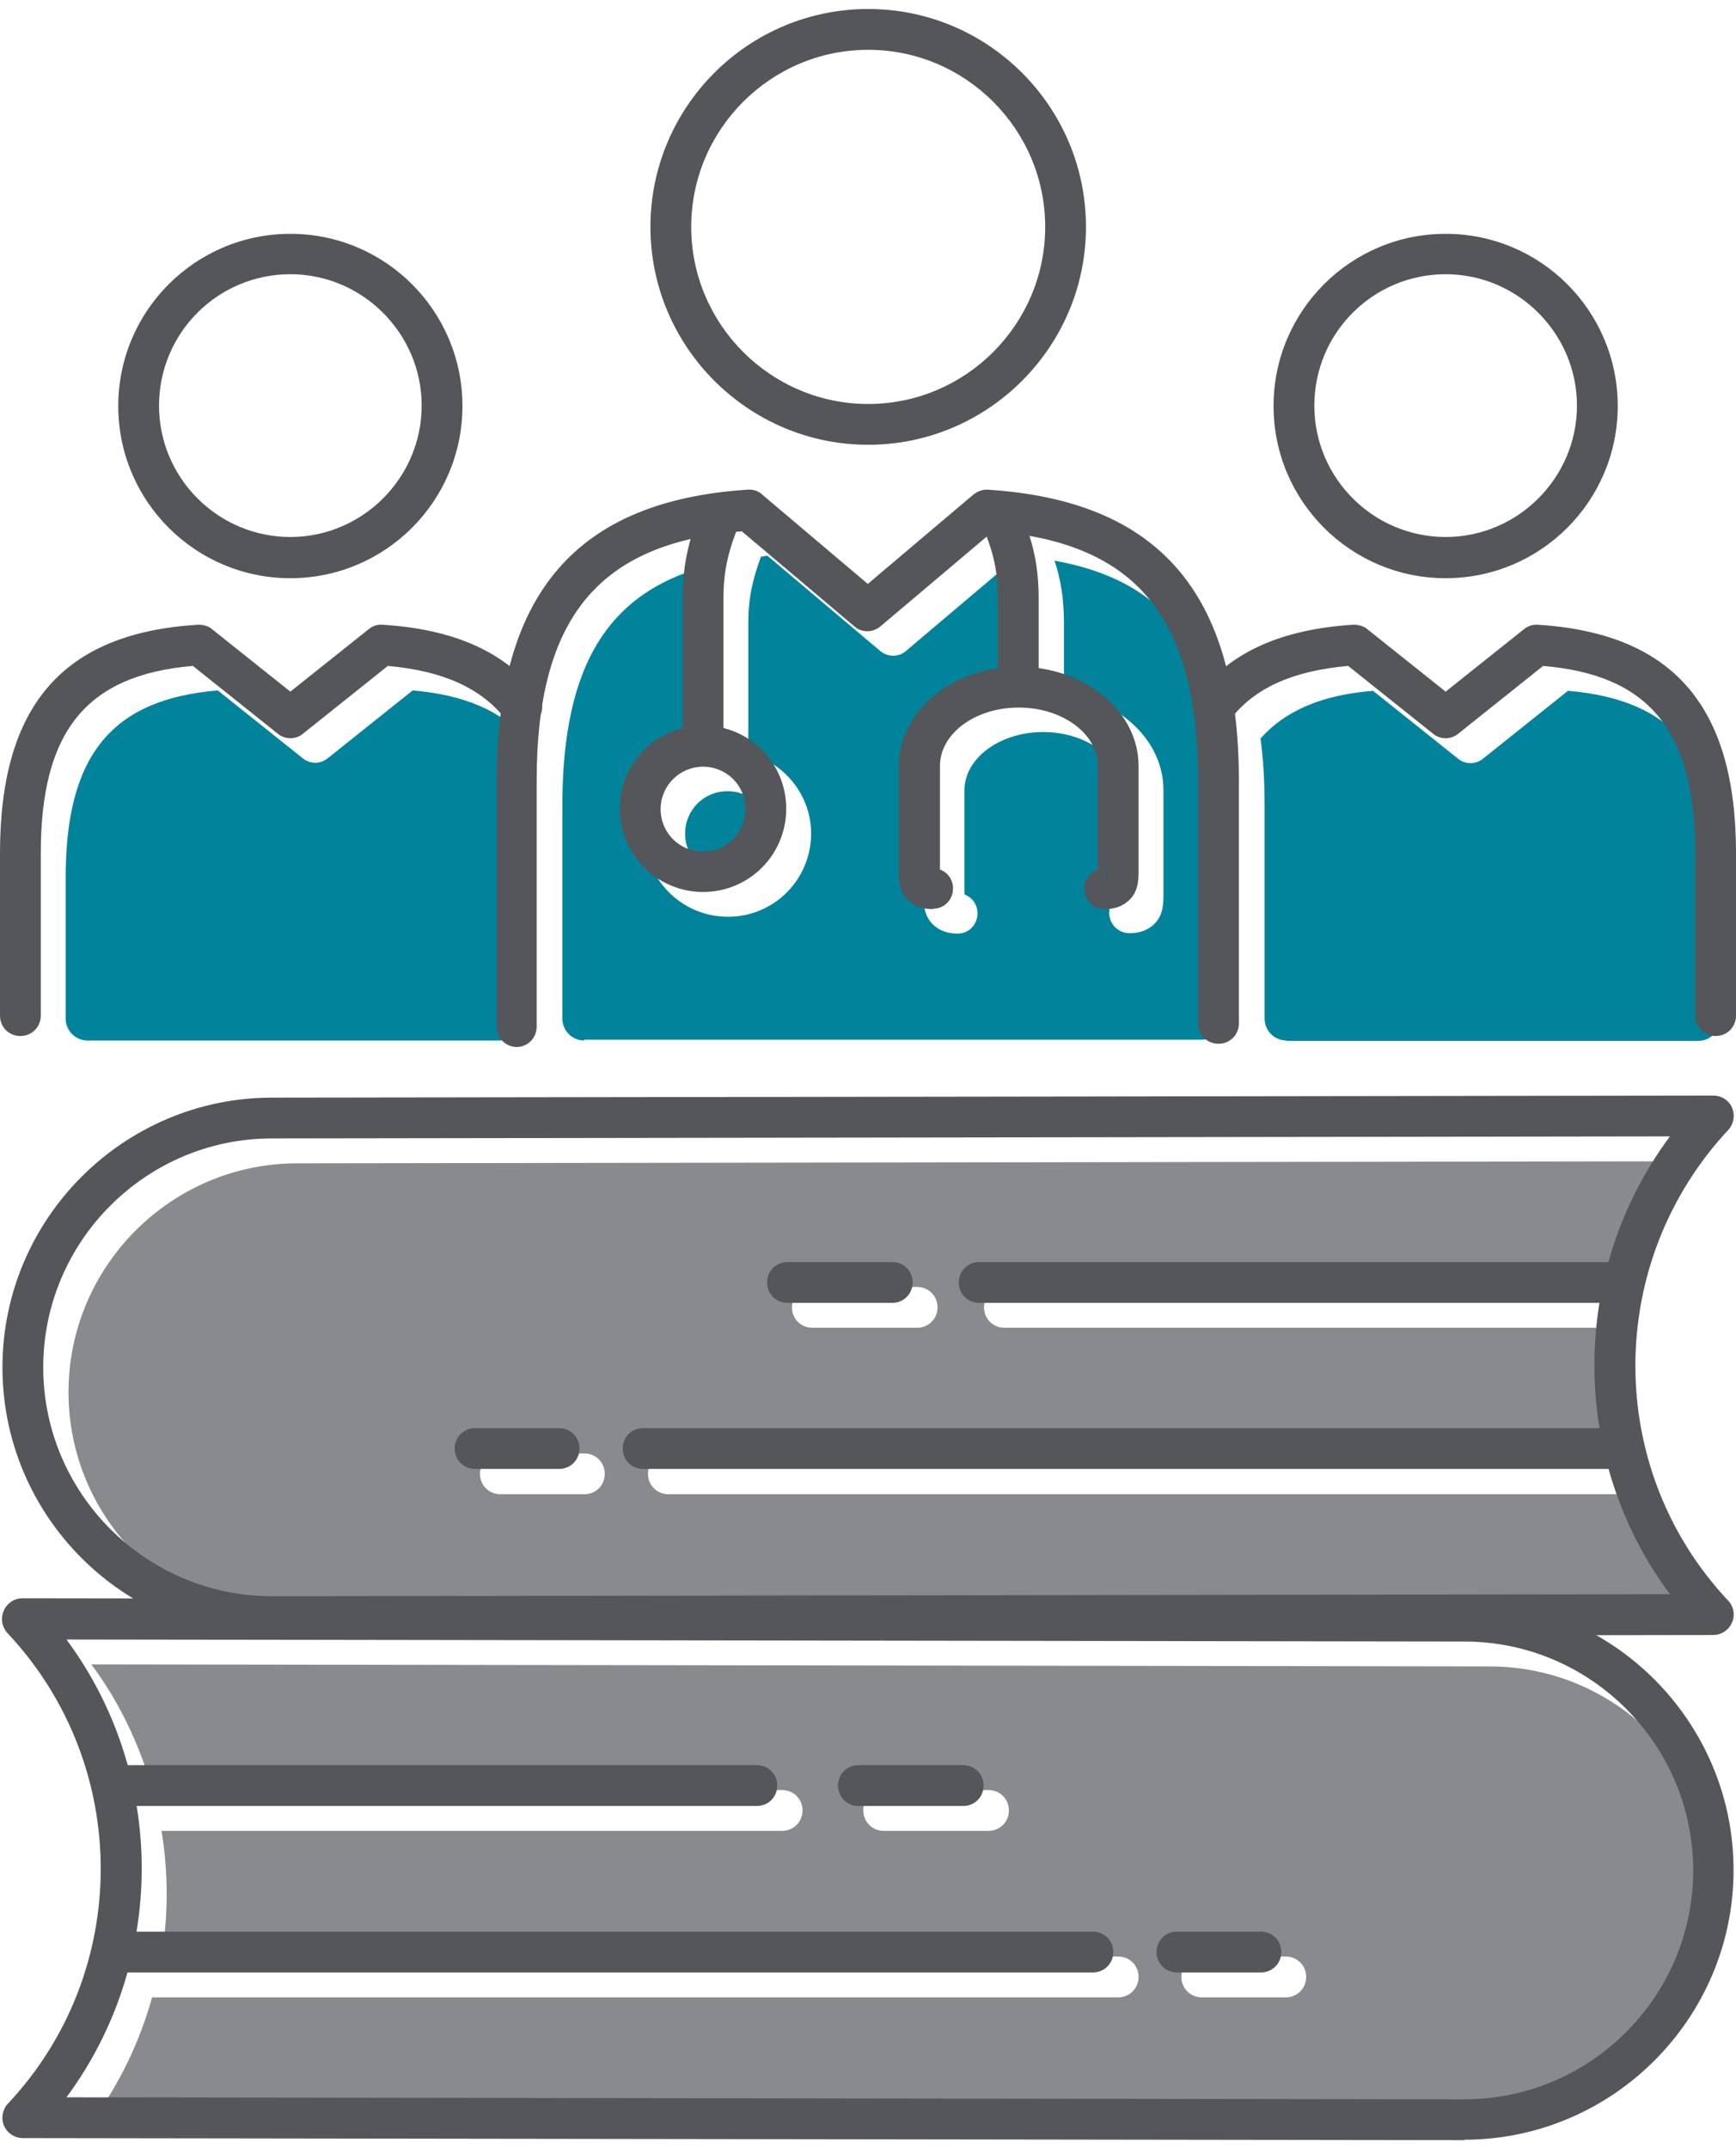
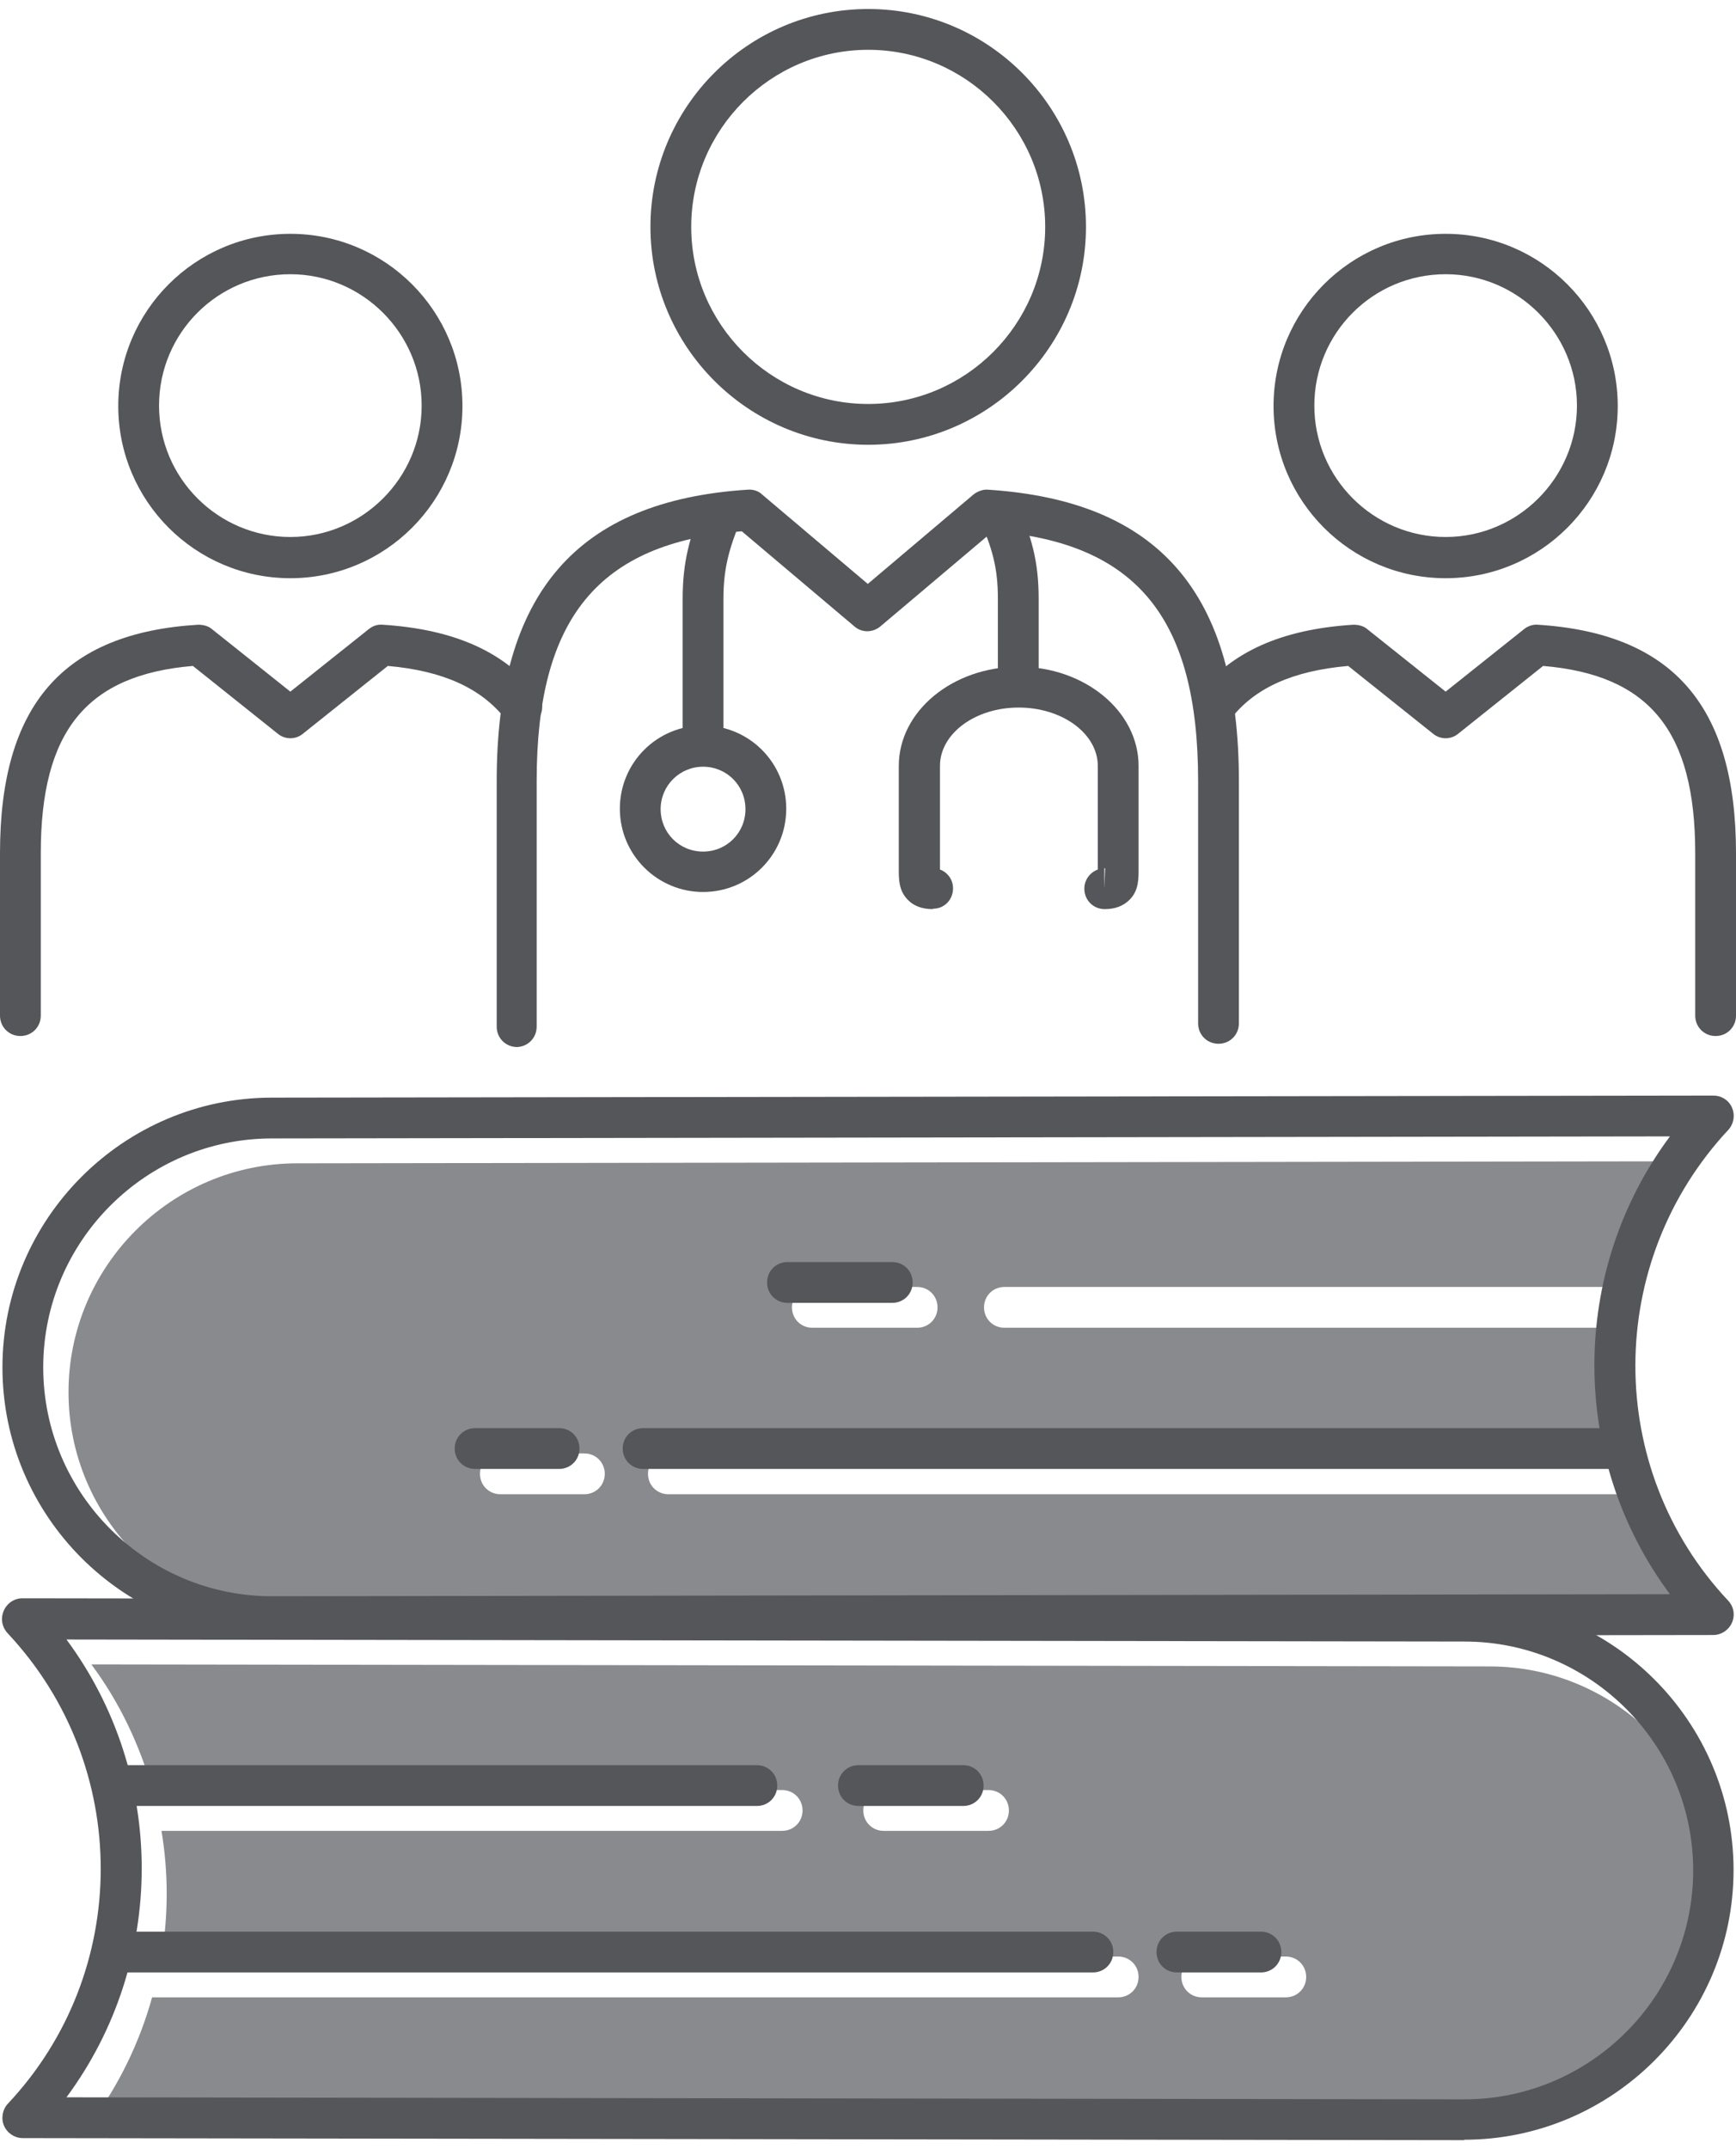
<svg xmlns="http://www.w3.org/2000/svg" id="FINAL_ART" data-name="FINAL ART" width=".59in" height=".73in" viewBox="0 0 42.57 52.23">
  <defs>
    <style>
      .cls-1 {
        fill: #00839b;
      }

      .cls-2 {
        fill: #888a8d;
      }

      .cls-3 {
        fill: #54565a;
      }
    </style>
  </defs>
  <g>
    <path class="cls-2" d="M36.52,40.62l-34.28-.05c.7.94,1.19,1.99,1.5,3.08h15.44c.28,0,.5.22.5.5s-.22.5-.5.5H3.96c.17,1.02.17,2.06,0,3.08h23.46c.28,0,.5.22.5.5s-.22.5-.5.5H3.73c-.3,1.08-.8,2.13-1.49,3.06l34.29.05c3.09,0,5.61-2.52,5.61-5.61s-2.52-5.61-5.61-5.61ZM24.24,44.65h-2.57c-.28,0-.5-.22-.5-.5s.22-.5.5-.5h2.57c.28,0,.5.22.5.5s-.22.5-.5.5ZM31.53,48.73h-2.06c-.28,0-.5-.22-.5-.5s.22-.5.5-.5h2.06c.28,0,.5.22.5.5s-.22.5-.5.5Z" />
-     <path class="cls-1" d="M31.55,25.28c-.3,0-.54-.24-.54-.54v-5.21c0-.59-.03-1.14-.1-1.65.59-.67,1.49-1.07,2.76-1.17l2.08,1.66c.18.15.44.15.62,0l2.08-1.66c2.61.22,3.73,1.6,3.73,4.59v3.45c0,.3-.24.54-.54.54h-10.1ZM14.33,25.28c-.3,0-.54-.24-.54-.54v-5.21c0-3.48,1.14-5.32,3.76-5.93-.13.45-.2.9-.2,1.47v3.18c-1.04.26-1.76,1.32-1.47,2.48.18.73.79,1.31,1.53,1.47,1.32.28,2.48-.72,2.48-1.99,0-.95-.66-1.74-1.54-1.97v-3.18c0-.64.11-1.09.31-1.64.06,0,.1-.02.16-.02l2.76,2.33c.19.16.46.16.64,0l2.59-2.19c.18.49.27.91.27,1.52v1.7c-1.38.2-2.43,1.19-2.43,2.39v2.51c0,.24-.01.54.22.77.15.15.36.23.61.23.28,0,.49-.22.49-.5,0-.21-.13-.39-.32-.46h0s0-2.55,0-2.55c0-.79.87-1.43,1.93-1.43s1.94.64,1.94,1.43v2.53s0,0,0,0c-.19.07-.32.25-.32.47,0,.28.22.5.5.5.26,0,.46-.08.61-.23.23-.23.22-.53.22-.77v-2.51c0-1.2-1.06-2.19-2.44-2.39v-1.7c0-.61-.08-1.07-.23-1.53,2.88.52,4.15,2.36,4.15,5.99v5.21c0,.3-.24.54-.54.54h-15.15ZM2.15,25.28c-.3,0-.54-.24-.54-.54v-3.45c0-2.99,1.12-4.37,3.73-4.59l2.08,1.66c.18.15.44.15.62,0l2.08-1.66c1.27.11,2.17.5,2.76,1.18-.06.51-.1,1.06-.1,1.65v5.21c0,.3-.24.54-.54.54H2.15ZM18.88,20.21c0,.57-.46,1.04-1.04,1.04s-1.04-.46-1.04-1.04.46-1.04,1.04-1.04,1.04.46,1.04,1.04Z" />
    <path class="cls-2" d="M40.07,36.4h-23.68c-.28,0-.5-.22-.5-.5s.22-.5.5-.5h23.46c-.17-1.02-.17-2.06,0-3.08h-15.22c-.28,0-.5-.22-.5-.5s.22-.5.5-.5h15.44c.3-1.09.8-2.14,1.5-3.08l-34.28.05c-3.09,0-5.61,2.52-5.61,5.61s2.52,5.61,5.61,5.61l34.28-.05c-.7-.94-1.19-1.98-1.49-3.06ZM19.92,31.32h2.57c.28,0,.5.22.5.5s-.22.5-.5.5h-2.57c-.28,0-.5-.22-.5-.5s.22-.5.5-.5ZM14.33,36.4h-2.06c-.28,0-.5-.22-.5-.5s.22-.5.5-.5h2.06c.28,0,.5.22.5.5s-.22.5-.5.5Z" />
  </g>
  <g>
    <g>
      <g>
        <path class="cls-3" d="M6.67,39.9C3.02,39.9.06,36.93.06,33.29s2.97-6.61,6.61-6.61l35.35-.05h0c.19,0,.37.11.45.29.08.18.05.38-.07.53-3.06,3.26-3.06,8.33-.02,11.56.14.15.17.36.09.54s-.26.3-.46.3l-35.35.05ZM40.95,27.63l-34.28.05c-3.09,0-5.61,2.52-5.61,5.61s2.52,5.61,5.61,5.61l34.28-.05c-2.47-3.32-2.47-7.9,0-11.22Z" />
-         <path class="cls-3" d="M39.52,31.71h-15.51c-.28,0-.5-.22-.5-.5s.22-.5.5-.5h15.51c.28,0,.5.22.5.5s-.22.5-.5.5Z" />
        <path class="cls-3" d="M39.52,35.78H15.77c-.28,0-.5-.22-.5-.5s.22-.5.5-.5h23.75c.28,0,.5.22.5.5s-.22.5-.5.5Z" />
        <path class="cls-3" d="M13.71,35.78h-2.06c-.28,0-.5-.22-.5-.5s.22-.5.5-.5h2.06c.28,0,.5.22.5.5s-.22.5-.5.5Z" />
        <path class="cls-3" d="M21.88,31.71h-2.57c-.28,0-.5-.22-.5-.5s.22-.5.5-.5h2.57c.28,0,.5.22.5.5s-.22.5-.5.5Z" />
      </g>
      <g>
        <path class="cls-3" d="M35.91,52.23l-35.35-.05c-.2,0-.38-.12-.46-.3s-.04-.4.09-.54c3.04-3.23,3.04-8.29,0-11.53-.14-.15-.18-.36-.1-.55s.26-.31.46-.31h0l35.35.05c3.64,0,6.61,2.97,6.61,6.61s-2.97,6.61-6.61,6.61ZM1.62,51.18l34.29.05c3.09,0,5.61-2.52,5.61-5.61s-2.52-5.61-5.61-5.61l-34.28-.05c2.46,3.32,2.46,7.9,0,11.22Z" />
        <path class="cls-3" d="M18.57,44.04H3.05c-.28,0-.5-.22-.5-.5s.22-.5.5-.5h15.51c.28,0,.5.22.5.5s-.22.5-.5.5Z" />
-         <path class="cls-3" d="M26.8,48.12H3.05c-.28,0-.5-.22-.5-.5s.22-.5.5-.5h23.75c.28,0,.5.22.5.5s-.22.5-.5.5Z" />
+         <path class="cls-3" d="M26.8,48.12H3.05c-.28,0-.5-.22-.5-.5s.22-.5.5-.5h23.75c.28,0,.5.22.5.5s-.22.5-.5.5" />
        <path class="cls-3" d="M30.92,48.12h-2.06c-.28,0-.5-.22-.5-.5s.22-.5.5-.5h2.06c.28,0,.5.22.5.5s-.22.5-.5.5Z" />
        <path class="cls-3" d="M23.62,44.04h-2.57c-.28,0-.5-.22-.5-.5s.22-.5.5-.5h2.57c.28,0,.5.22.5.5s-.22.5-.5.5Z" />
      </g>
    </g>
    <g>
      <path class="cls-3" d="M17.74,18.07h-1v-3.61c0-.91.17-1.51.49-2.3l.93.37c-.28.7-.42,1.17-.42,1.93v3.61Z" />
      <path class="cls-3" d="M25.47,16.62h-1v-2.16c0-.78-.14-1.24-.45-1.96l.92-.39c.35.82.53,1.41.53,2.35v2.16Z" />
      <path class="cls-3" d="M22.87,22.06c-.26,0-.47-.08-.61-.23-.23-.23-.22-.53-.22-.77v-2.51c0-1.34,1.32-2.43,2.94-2.43s2.94,1.09,2.94,2.43v2.51c0,.24.01.54-.22.77-.15.15-.35.23-.61.23-.28,0-.5-.22-.5-.5,0-.22.14-.4.33-.47h0s0-2.54,0-2.54c0-.79-.87-1.43-1.94-1.43s-1.93.64-1.93,1.43v2.53s0,0,0,.01c.19.07.32.25.32.46,0,.28-.21.5-.49.5ZM27.08,21.06v.5l.02-.5s-.01,0-.02,0Z" />
      <path class="cls-3" d="M17.24,21.64c-1.12,0-2.04-.91-2.04-2.04s.91-2.04,2.04-2.04,2.04.91,2.04,2.04-.91,2.04-2.04,2.04ZM17.24,18.57c-.57,0-1.04.46-1.04,1.04s.46,1.04,1.04,1.04,1.04-.46,1.04-1.04-.46-1.04-1.04-1.04Z" />
      <path class="cls-3" d="M12.68,25.44c-.28,0-.5-.22-.5-.5v-6.02c0-4.6,1.96-6.87,6.16-7.14.12-.01.26.03.35.12l2.59,2.19,2.59-2.19c.1-.08.24-.13.35-.12,4.2.27,6.16,2.53,6.16,7.14v5.94c0,.28-.22.5-.5.5s-.5-.22-.5-.5v-5.94c0-4-1.51-5.84-5.03-6.12l-2.76,2.33c-.19.16-.46.16-.64,0l-2.76-2.33c-3.52.29-5.03,2.13-5.03,6.12v6.02c0,.28-.22.5-.5.5Z" />
      <path class="cls-3" d="M21.29,10.68c-2.94,0-5.34-2.4-5.34-5.34S18.34,0,21.29,0s5.34,2.4,5.34,5.34-2.4,5.34-5.34,5.34ZM21.29,1c-2.39,0-4.34,1.95-4.34,4.34s1.95,4.34,4.34,4.34,4.34-1.95,4.34-4.34-1.95-4.34-4.34-4.34Z" />
      <path class="cls-3" d="M42.07,25.17c-.28,0-.5-.22-.5-.5v-3.98c0-2.99-1.12-4.37-3.73-4.59l-2.08,1.66c-.18.15-.44.15-.62,0l-2.08-1.66c-1.36.12-2.3.54-2.89,1.31-.17.22-.48.26-.7.09s-.26-.48-.09-.7c.8-1.04,2.04-1.6,3.81-1.71.12,0,.25.03.34.11l1.92,1.53,1.92-1.53c.1-.08.22-.12.34-.11,3.31.21,4.86,1.99,4.86,5.6v3.98c0,.28-.22.5-.5.5Z" />
      <path class="cls-3" d="M35.45,13.95c-2.33,0-4.22-1.89-4.22-4.22s1.89-4.22,4.22-4.22,4.22,1.89,4.22,4.22-1.89,4.22-4.22,4.22ZM35.45,6.5c-1.78,0-3.22,1.44-3.22,3.22s1.45,3.22,3.22,3.22,3.22-1.45,3.22-3.22-1.45-3.22-3.22-3.22Z" />
      <path class="cls-3" d="M.5,25.17c-.28,0-.5-.22-.5-.5v-3.98c0-3.62,1.54-5.4,4.86-5.6.12,0,.25.03.34.11l1.92,1.53,1.92-1.53c.1-.08.21-.12.34-.11,1.76.11,3.01.67,3.81,1.71.17.22.13.53-.09.7-.22.17-.53.13-.7-.09-.59-.76-1.53-1.19-2.89-1.31l-2.08,1.66c-.18.15-.44.15-.62,0l-2.08-1.66c-2.61.22-3.73,1.6-3.73,4.59v3.98c0,.28-.22.5-.5.5Z" />
      <path class="cls-3" d="M7.12,13.95c-2.33,0-4.22-1.89-4.22-4.22s1.89-4.22,4.22-4.22,4.22,1.89,4.22,4.22-1.89,4.22-4.22,4.22ZM7.12,6.5c-1.78,0-3.22,1.44-3.22,3.22s1.45,3.22,3.22,3.22,3.22-1.45,3.22-3.22-1.45-3.22-3.22-3.22Z" />
    </g>
  </g>
</svg>